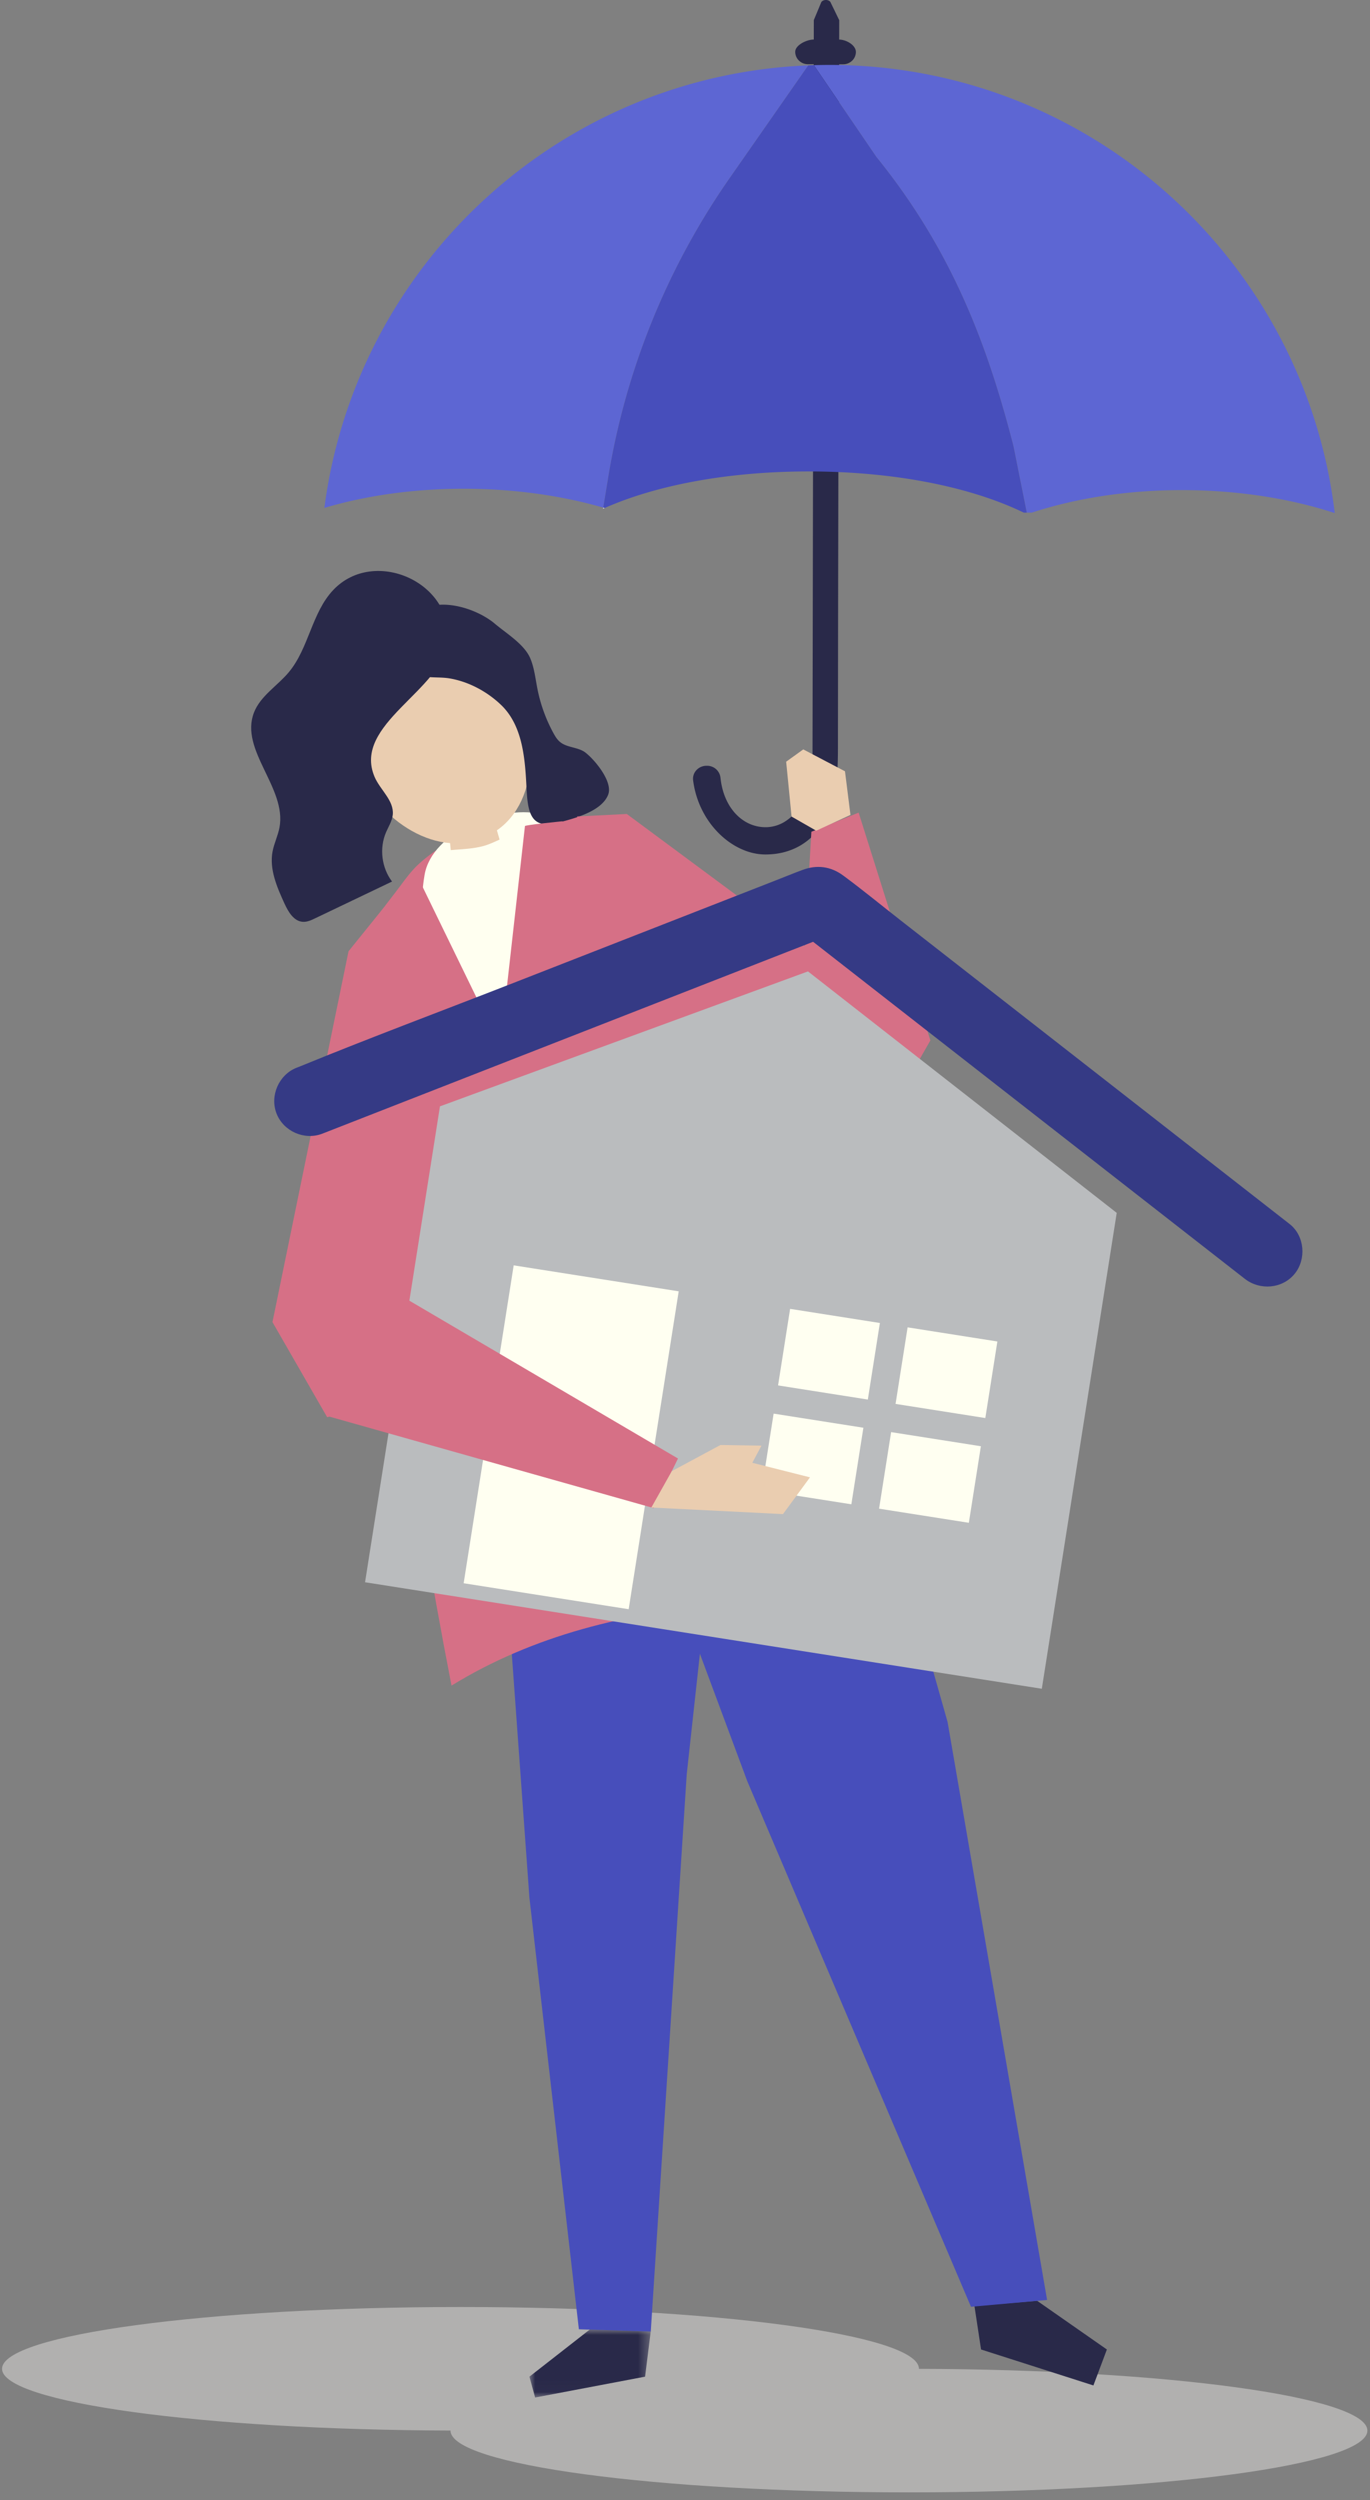
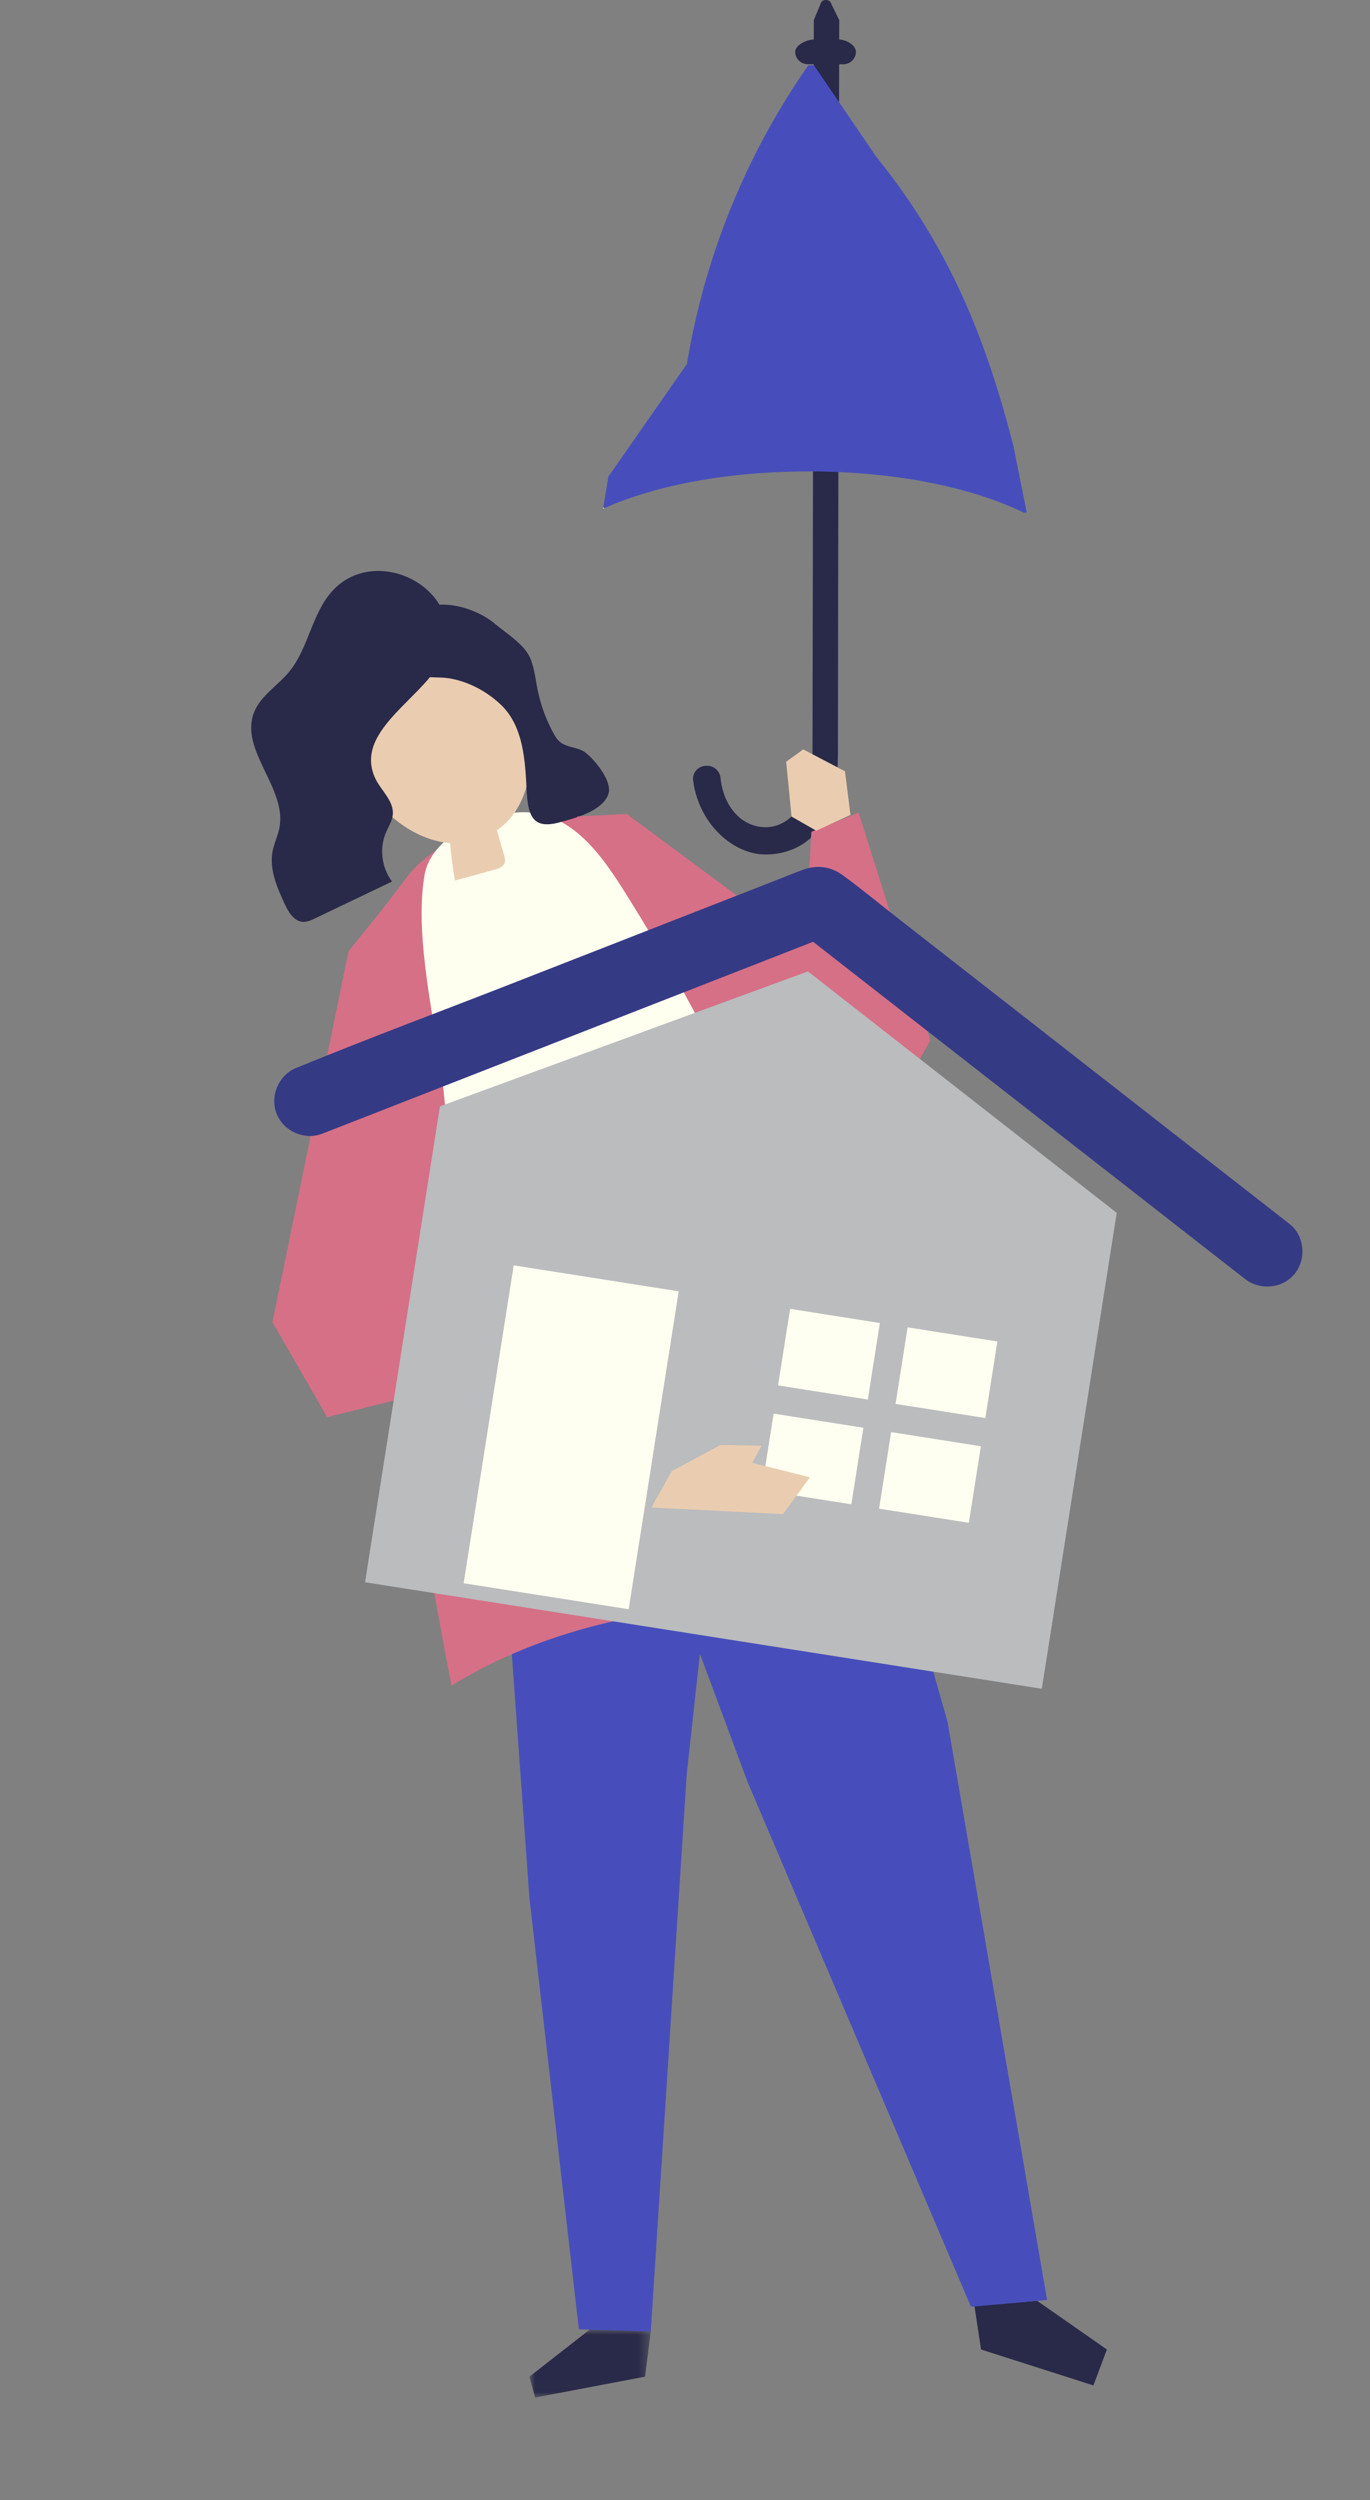
<svg xmlns="http://www.w3.org/2000/svg" xmlns:xlink="http://www.w3.org/1999/xlink" width="120" height="219" viewBox="0 0 120 219">
  <rect x="0" y="0" width="120" height="219" fill="#808080" stroke="none" />
  <defs>
    <path id="5bhh4iya5a" d="M0 0h10.627v5.978H0z" />
  </defs>
  <g fill="none" fill-rule="evenodd">
-     <path d="m80.49 207.487.002-.003c0-2.99-17.979-5.413-40.156-5.413-22.178 0-40.157 2.424-40.157 5.413 0 2.95 17.51 5.347 39.282 5.41l-.001.003c0 2.989 17.978 5.412 40.156 5.412 22.177 0 40.156-2.423 40.156-5.412 0-2.95-17.509-5.347-39.281-5.41" fill="#E2E1DE" opacity=".5" />
    <path d="m73.505 3.469.004-1.702L72.728.16c-.194-.221-.605-.213-.785.016l-.66 1.585-.003 1.703c-.617-.002-1.625.48-1.626 1.078 0 .597.5 1.082 1.117 1.084h.505l-.108 60.934c-.006 3.254-1.732 5.958-4.203 5.895-1.915-.048-3.582-1.68-3.858-4.337a1.173 1.173 0 0 0-1.175-1.044h-.045c-.707-.001-1.263.595-1.176 1.274.481 3.78 3.476 6.49 6.323 6.496 2.225.004 4.052-1.024 5.118-2.88 1.32-2.3 1.24-4.83 1.245-7.354.004-2.392.009-8.038.013-10.43l.019-10.02.022-11.423.02-11.39.02-9.918.01-5.798h.347c.618.002 1.12-.482 1.12-1.08.002-.596-.845-1.082-1.463-1.083" fill="#292949" />
-     <path d="m52.84 44.464.446-2.714A63.81 63.81 0 0 1 63.91 15.601l6.886-9.875c-16.722.677-31.078 10.565-38.121 24.735a44.31 44.31 0 0 0-4.262 14.028c3.62-1.075 7.812-1.688 12.296-1.68 4.385.009 8.522.61 12.13 1.655M88.77 39.073l1.167 5.83h.44c3.828-1.257 8.362-1.984 13.243-1.975 4.864.009 9.423.748 13.292 2.013a44.315 44.315 0 0 0-6.011-17.568C103.12 14.407 88.94 5.717 72.717 5.686c-.478 0-.954.008-1.428.022l5.471 8.033c6.71 8.286 9.783 16.672 12.01 25.332" fill="#5D66D3" />
-     <path d="m53.286 41.75-.446 2.714.118.035c4.634-2.05 10.98-3.219 17.989-3.205 7.38.014 14.036 1.335 18.727 3.608h.263l-1.166-5.829c-2.228-8.66-5.3-17.046-12.01-25.332L71.288 5.71c-.165.004-.328.01-.492.017l-6.886 9.875a63.808 63.808 0 0 0-10.625 26.15" fill="#474EBB" />
+     <path d="m53.286 41.75-.446 2.714.118.035c4.634-2.05 10.98-3.219 17.989-3.205 7.38.014 14.036 1.335 18.727 3.608h.263l-1.166-5.829c-2.228-8.66-5.3-17.046-12.01-25.332L71.288 5.71c-.165.004-.328.01-.492.017a63.808 63.808 0 0 0-10.625 26.15" fill="#474EBB" />
    <path d="m52.84 44.464-.016.094.134-.06c-.04-.01-.079-.022-.118-.034" fill="#FFF" />
    <path fill="#D67086" d="m33.651 79.451-3.122 3.87-6.663 32.483 4.789 8.329 5.83-1.458 5.007-16.984z" />
    <g transform="translate(46.374 204.022)">
      <mask id="qu71189q1b" fill="#fff">
        <use xlink:href="#5bhh4iya5a" />
      </mask>
      <path fill="#292949" mask="url(#qu71189q1b)" d="M5.314 0 0 4.151l.498 1.827 9.631-1.827.498-3.985z" />
    </g>
    <path fill="#292949" d="m90.841 201.526 6.112 4.267-1.18 3.15-9.841-3.15-.58-3.815z" />
    <path fill="#474EBB" d="m44.013 133.566 2.361 32.67 4.33 37.786 6.298.197 3.149-48.808 2.755-25.19z" />
    <path fill="#474EBB" d="m55.058 128.053 10.402 27.974 19.589 46.025 6.667-.598L83 150.829l-7.96-28.057z" />
    <path d="M49.346 71.33c.087.002.173.006.259.01 4.115.2 9.097 5.601 11.983 8.79 7.45 8.228 12.654 17.658 16.549 28.201 2.097 5.677 3.948 11.447 5.684 17.249.48 1.603 3.847 16.262 4.663 16.366-8.374-1.07-16.806-1.906-25.147-1.327-8.341.579-16.637 2.624-23.788 7.023-3.662-18.813-6.369-38.295-7.256-57.359-.106-2.28-.453-4.632-.239-6.898.248-2.61 1.534-3.786 2.994-5.768.5-.679 1.004-1.362 1.616-1.923 3.224-2.958 8.372-4.505 12.682-4.365" fill="#D67086" />
    <path d="M41.367 137.762c10.092-1.741 26.445-5.959 36.537-7.7-5.282-17.535-13.688-37.014-23.489-52.417-1.777-2.793-3.998-5.708-7.18-6.371-3.408-.71-9.383 1.536-10.045 5.349-.969 5.577 1.042 13.269 1.662 18.908 1.404 12.76.074 29.624 2.515 42.23" fill="ivory" />
    <path d="M44.15 59.405c-3.981-6.927-12.8-2.427-13.372 4.5-.377 4.564 4.06 9.59 8.646 9.944.093 1.097.233 2.19.42 3.276l3.478-.949c.359-.098.77-.243.886-.596.07-.214.008-.447-.054-.663l-.629-2.19c.078-.054.156-.11.233-.169 1.909-1.456 2.777-3.993 2.667-6.391-.11-2.399-1.08-4.68-2.275-6.762" fill="#EACDB0" />
    <path d="M43.895 61.75c1.922 1.844 2.1 4.797 2.227 7.334.112 2.25.447 3.593 2.835 2.959 1.345-.357 3.745-.966 4.314-2.44.43-1.116-1.15-3.03-1.987-3.68-.64-.497-1.598-.415-2.225-.929-.258-.211-.434-.505-.593-.798a13.567 13.567 0 0 1-1.387-3.83c-.18-.908-.272-1.846-.63-2.699-.522-1.237-2.085-2.175-3.097-3.03-1.883-1.592-6.158-2.807-7.707.037-.352.647-.346 1.425-.297 2.16.03.44.076.89.276 1.282.8 1.562 2.355 1.078 3.724 1.301 1.687.276 3.32 1.155 4.547 2.333" fill="#292949" />
    <path d="M32.812 68.05c.49 1.146 1.711 2.065 1.593 3.306-.053.553-.375 1.037-.593 1.548-.598 1.394-.389 3.102.527 4.31l-6.74 3.224c-.338.162-.696.328-1.07.305-.802-.048-1.283-.885-1.617-1.614-.657-1.438-1.33-2.992-1.038-4.546.136-.72.475-1.39.608-2.11.643-3.465-3.51-6.77-2.238-10.056.567-1.467 2.053-2.336 3.059-3.545 1.753-2.108 2.003-5.207 3.89-7.197 3.561-3.759 10.55-.681 10.014 4.538-.437 4.257-8.368 7.22-6.395 11.837" fill="#292949" />
-     <path d="M83.925 140.778s-17.002-61.286-34.59-68.801l-.009-.01v.006l-.078-.035s-3.309.321-3.267.422l-2.165 19.287-7.282-14.958.394 36.016 3.66 34.321 9.526-6.965 15.734-.038 18.077.755z" fill="#D67086" />
-     <path d="M39.29 77.87c-.394.012-1.182-2.755-.788-3.149.394-.393 2.165-.196 3.74-.59 1.574-.394 2.558-1.574 2.755 0 .196 1.574.787 3.542-5.708 3.74" fill="ivory" />
    <path fill="#D67086" d="m50.544 71.515 4.359-.218 24.411 18.09-2.833 7.411-8.5-2.833-14.522-17.753z" />
    <path fill="#D67086" d="m78.006 97.234 3.488-6.103-6.285-19.953-4.14 1.677-1.127 19.584z" />
    <path fill="#BABCBE" d="m91.254 147.92-59.279-9.33 6.562-41.685 32.234-11.82 27.044 21.151z" />
    <path d="M112.96 107.214 99.96 97.066l-21.02-16.41c-1.692-1.321-3.356-2.695-5.085-3.97-1.095-.808-2.31-.956-3.56-.49-.798.297-1.588.62-2.381.931L44.939 86.11c-6.213 2.43-12.475 4.762-18.648 7.292-.103.042-.206.08-.31.12-1.557.61-2.367 2.458-1.757 4.017.612 1.563 2.451 2.369 4.016 1.757l15.119-5.911 23.984-9.378 3.877-1.516 11.783 9.2 21.184 16.538 4.85 3.785c1.319 1.03 3.286.877 4.361-.438 1.045-1.278.885-3.329-.439-4.362" fill="#353A85" />
    <path fill="#FFFFF1" d="m55.066 140.952-14.454-2.275 4.383-27.844 14.454 2.275zM76.014 122.587l-7.862-1.238 1.055-6.705 7.863 1.238zM86.306 124.207l-7.863-1.238 1.056-6.705 7.862 1.238zM74.57 131.762l-7.863-1.237 1.056-6.705 7.862 1.237zM84.862 133.382l-7.863-1.237 1.056-6.705 7.862 1.237z" />
-     <path fill="#D67086" d="m24 115.85 8.792-3.724 26.594 15.626-2.132 4.343-28.532-8.05z" />
    <path fill="#EACDB0" d="m58.842 128.86 4.264-2.292 3.593.058-.803 1.5 5.052 1.275-2.366 3.22-11.528-.576zM74.493 71.377l-.48-3.819-3.654-1.918-1.498 1.078.473 4.806 2.16 1.237z" />
  </g>
</svg>